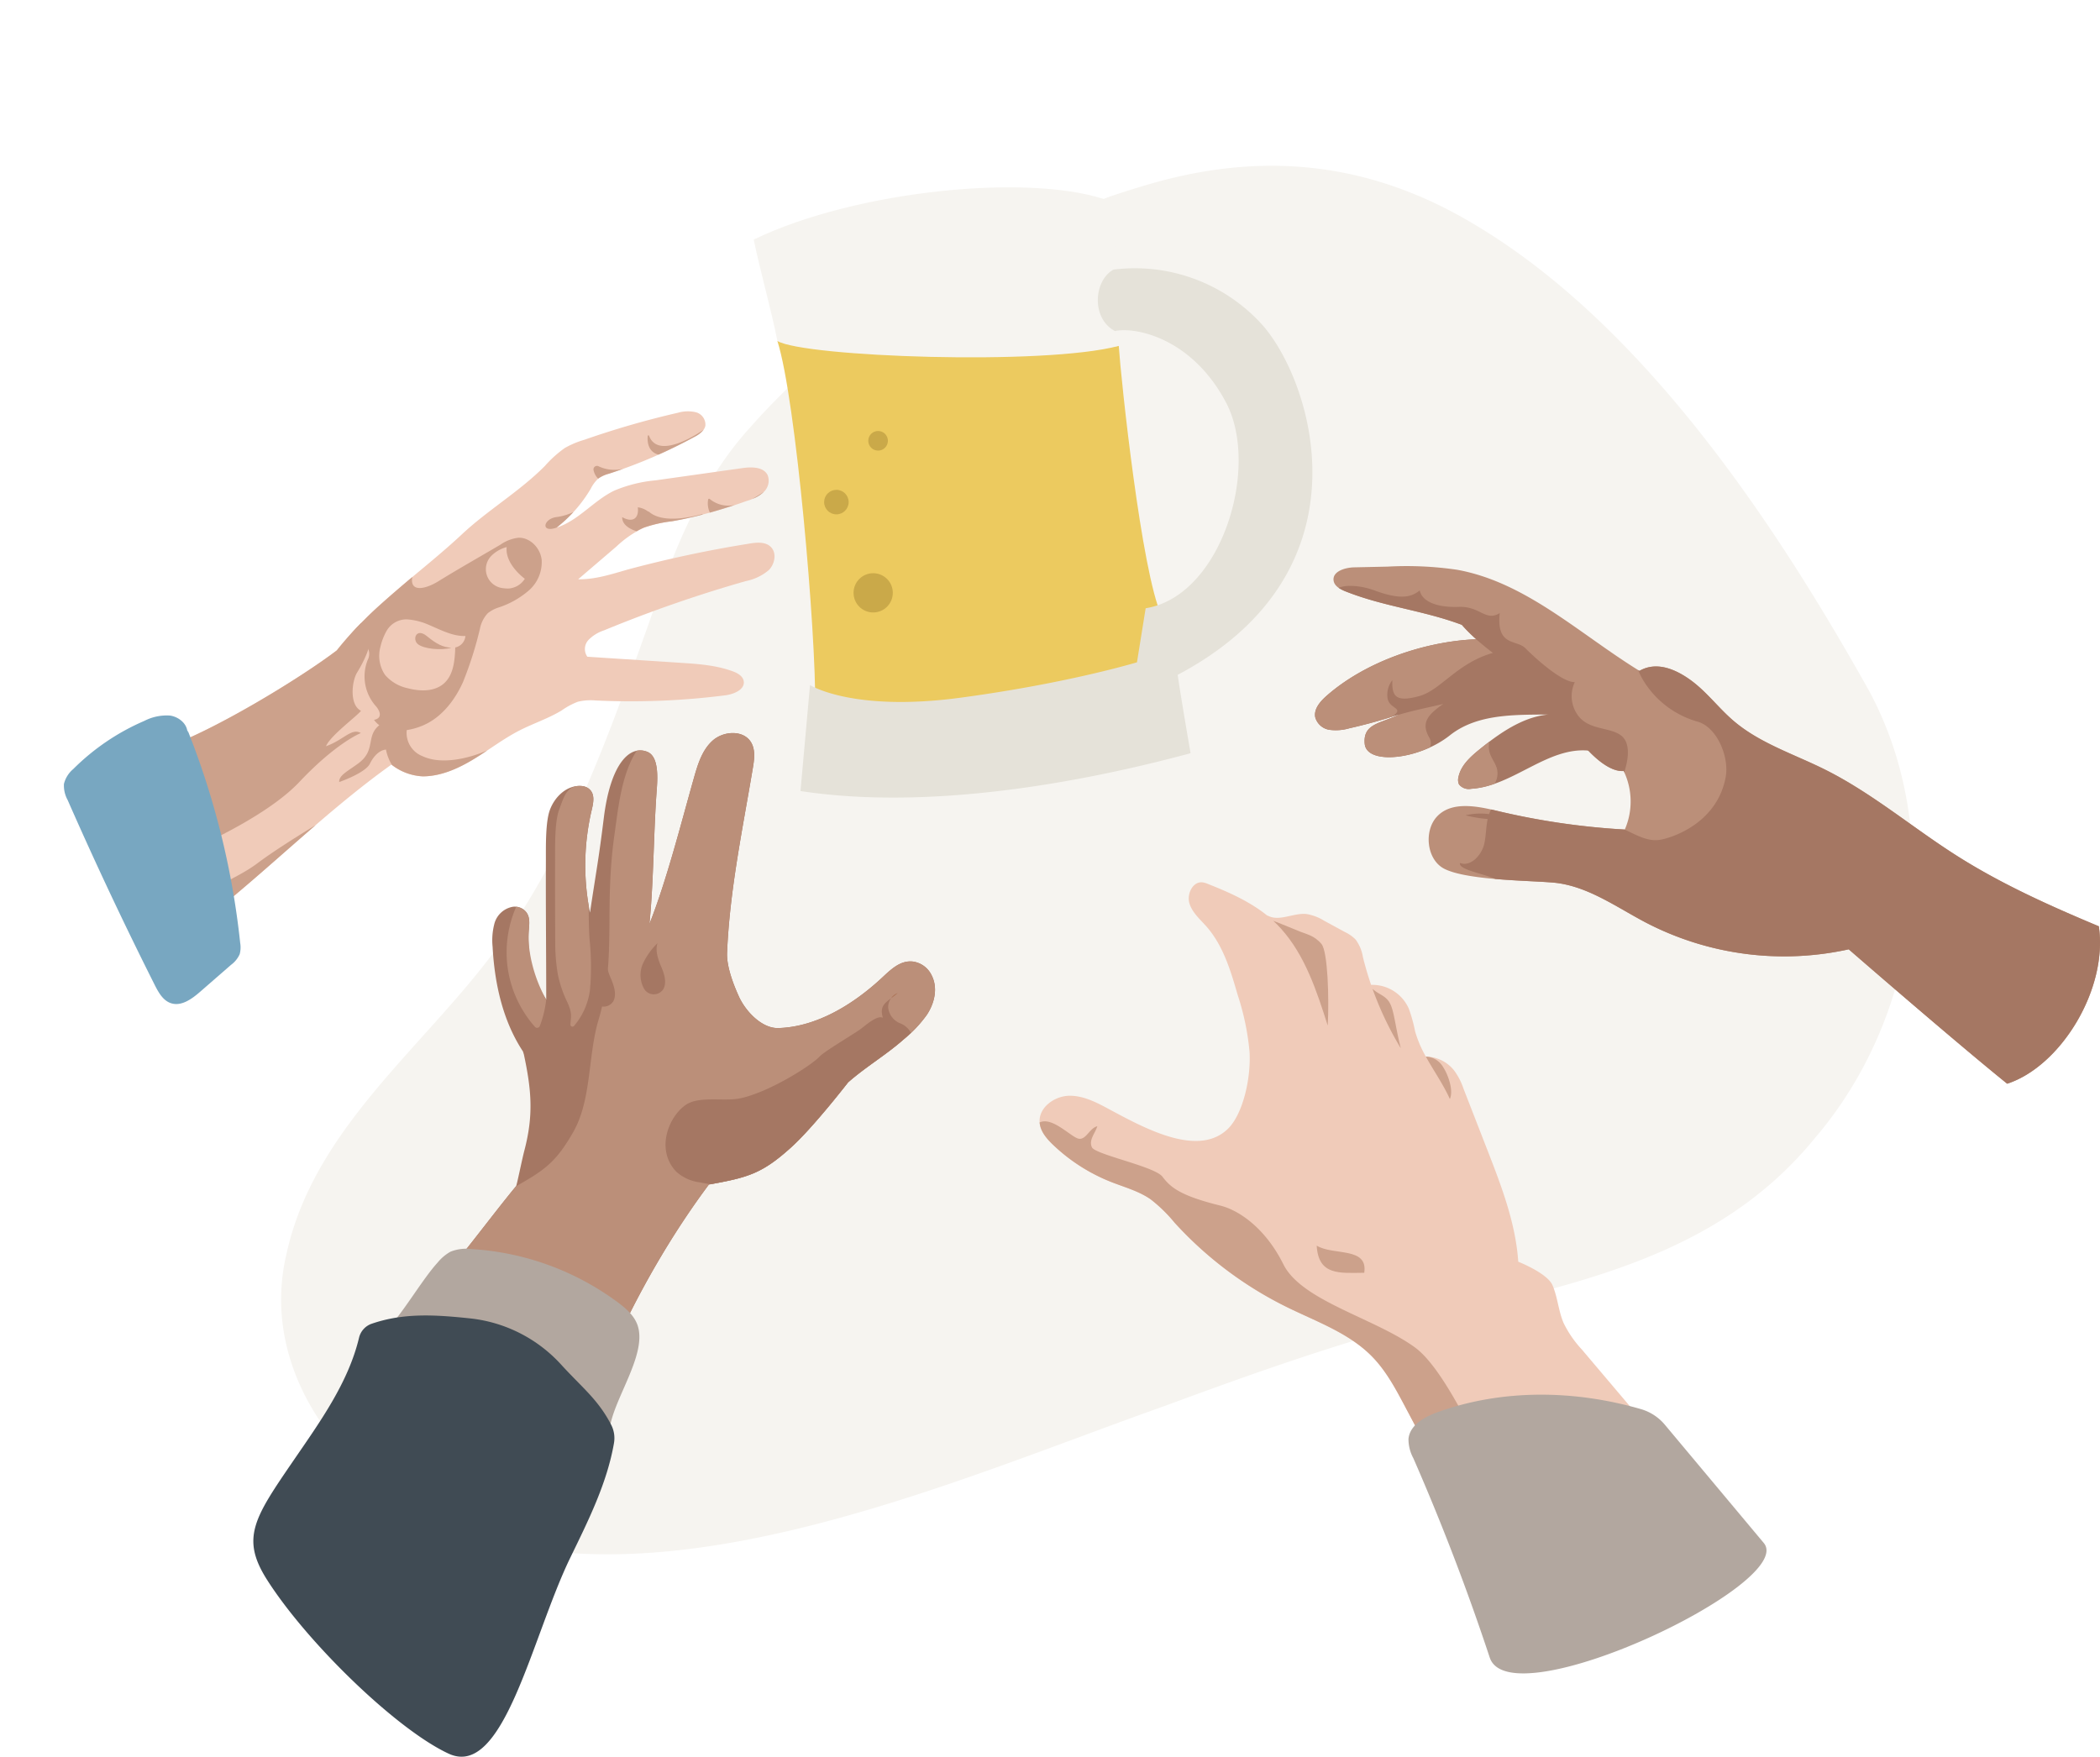
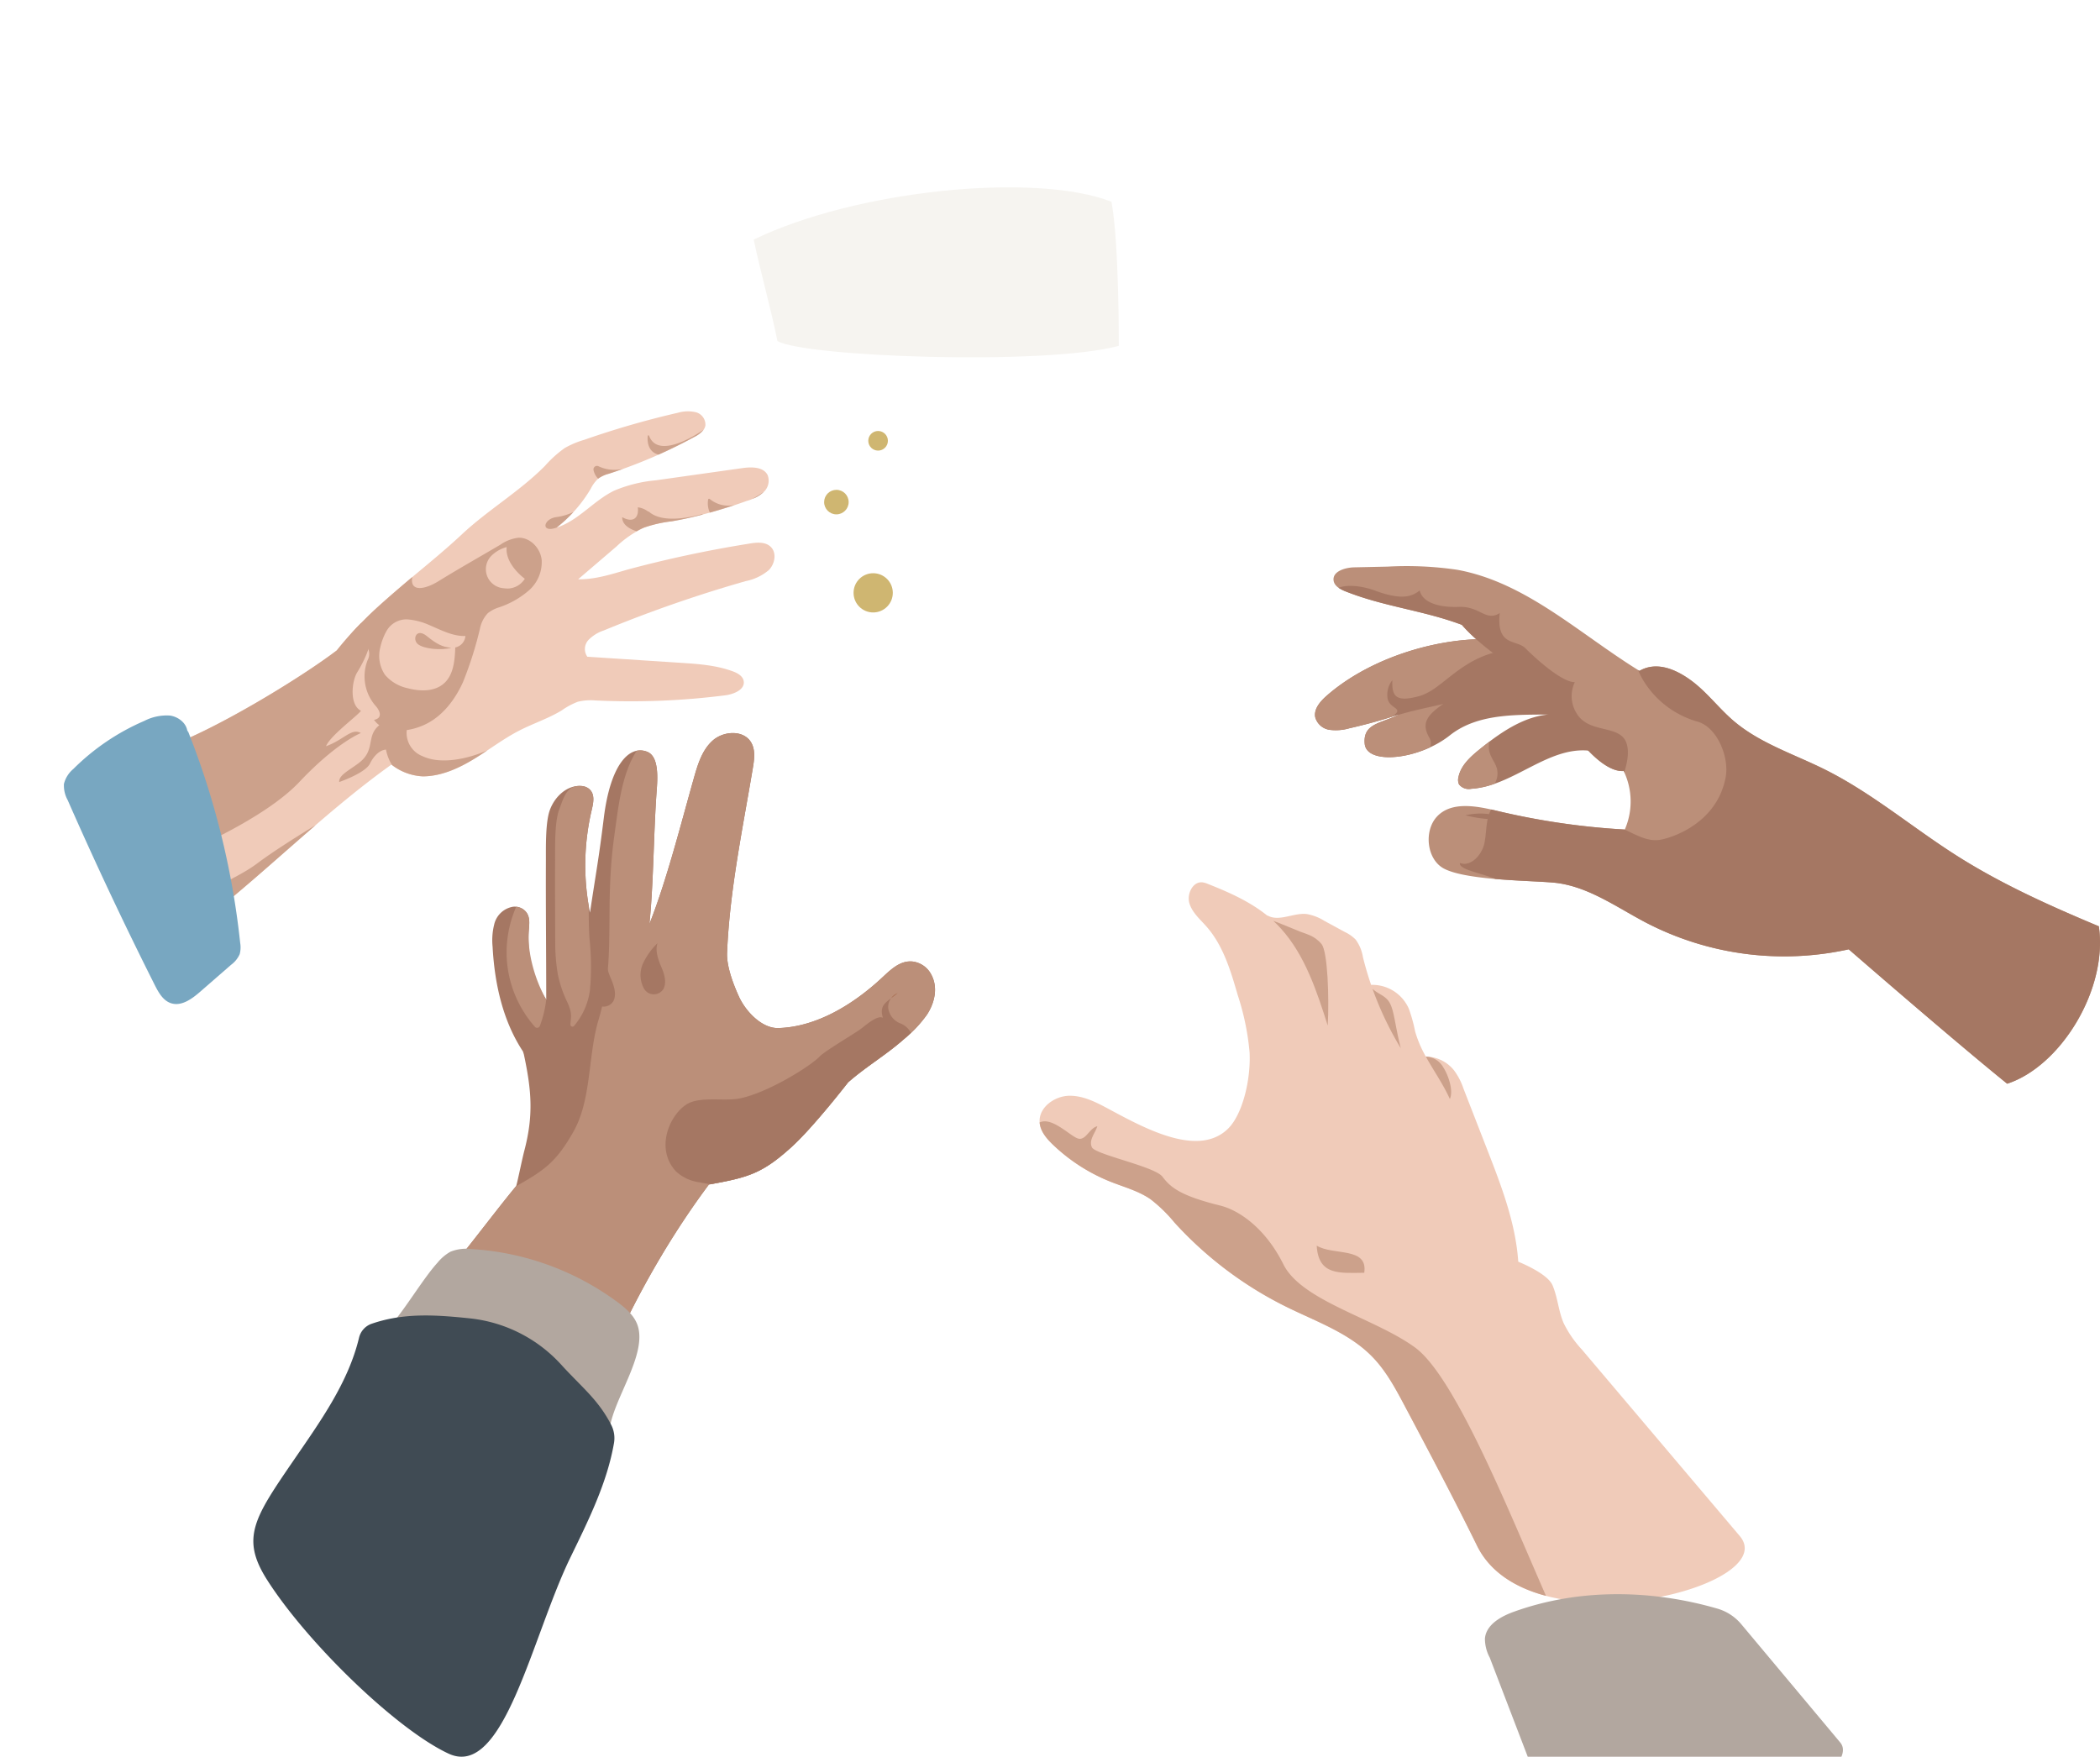
<svg xmlns="http://www.w3.org/2000/svg" width="428.089" height="358.167" viewBox="0 0 428.089 358.167">
  <defs>
    <filter id="a" x="134.272" y="0.986" width="110.454" height="67.877" filterUnits="userSpaceOnUse">
      <feOffset dy="-2" input="SourceAlpha" />
      <feGaussianBlur stdDeviation="5" result="b" />
      <feFlood flood-color="#e5e2d9" />
      <feComposite operator="in" in2="b" />
      <feComposite in="SourceGraphic" />
    </filter>
  </defs>
  <g transform="translate(-753 -588.13)">
-     <path d="M349.668,152.019c3.438,32.386-15.709,65.194-44.356,80.088-28.721,15.808-58.508,8.722-89.222,4.563-17.95-2.231-36.034-2.987-54.1-3.531-43.927-1.95-108.175.6-142.384-29.971C1.443,186.987-7.237,158.355,7.375,137.512,22.031,115.888,48.728,108.958,70,95.962A141.527,141.527,0,0,0,85.982,84.533c13.993-11.473,26.2-25.285,38.242-38.824,9.83-11.3,20.215-22.522,33.875-29.13C186.934,2.159,220.262-2.192,252.208.981c23.982,2.4,43.158,12.513,57.91,31.739,24.986,32.324,34.67,80.814,39.542,119.221Z" transform="translate(753 719.267) rotate(-22)" fill="#f6f4f0" />
    <g transform="matrix(1, 0, 0, 1, 753, 588.13)" filter="url(#a)">
      <path d="M90.962,23.431c2.136-1,2.621-4.274,2.3-6.734-.391-2.969-3.057-4.76-5.559-5.36a13.339,13.339,0,0,0-9.14,1.11,1.007,1.007,0,0,1-.627.168c-.492-.1-.621-.832-.77-1.391a3.03,3.03,0,0,0-2.65-2.343,2.974,2.974,0,0,0-2.736,2.2l.087.185a5.806,5.806,0,0,0-7.754-2.022,9.256,9.256,0,0,0-13.318-.838C49.451,4.872,47.666.9,44.443.123c-2.215-.531-4.521.716-6.131,2.582a25.369,25.369,0,0,0-3.673,6.665C31.912,7.178,28.3,7.277,25.067,8.058a11.587,11.587,0,0,0-5.709,2.872c-1.588,1.6-5.356,5.037-1.944,8.29,7.6,7.246,63.4,8.974,73.548,4.211" transform="translate(133.44 32.59) rotate(-9)" fill="#fff" />
    </g>
-     <path d="M17.427,95.417C27.982,98.342,82.111,107.568,86,107.287c-.652,7.181-2.632,46.193,0,55.645-1.307,5.356,0,12.53,0,12.53-9.972,1.807-55.389,7.793-72.616-5.283,2.5-14.651,5.931-62.406,4.04-74.762" transform="translate(879.338 566.139) rotate(-9)" fill="#ecca5f" />
    <path d="M19.3,39.955c22.161-6.715,58.773-4.639,73.242,3.785C92.77,52.39,89.413,73,89.413,73c-15.539,1.654-63.8-7.836-68.576-11.87-.247-6.6-1.248-14.7-1.536-21.178" transform="translate(881.333 600.534) rotate(-9)" fill="#f6f4f0" />
-     <path d="M0,181.8l5.3-21.048s7.649,6.816,29.834,7.349,36.72-1.5,36.72-1.5l3.474-10.607c15.59,0,27.572-24.6,22.762-38.812S82.172,98.956,77.983,99.19c-4.425-3.31-2.641-10.884,1.665-12.414A34.953,34.953,0,0,1,107.622,102.3c8.346,12.48,15.2,53.381-27.974,68.125-.072,4.613.1,16.192.1,16.192-15.8,1.685-51.1,4.3-79.748-4.819" transform="translate(887.742 569.853) rotate(-9)" fill="#e5e2d9" />
    <circle cx="4" cy="4" r="4" transform="translate(927 705)" fill="#be9d42" opacity="0.75" />
    <circle cx="2.5" cy="2.5" r="2.5" transform="translate(921 688)" fill="#be9d42" opacity="0.75" />
    <circle cx="2" cy="2" r="2" transform="translate(930 676)" fill="#be9d42" opacity="0.75" />
    <path d="M82.553,48.757C75.094,54.446,56.789,65.612,46.7,68.866c-21.184,6.833-4.923,46.651,15.387,29.54,10.495-8.842,20.438-18.38,31.6-26.36a11.209,11.209,0,0,0,6.431,2.4c3.668-.023,7.158-1.584,10.3-3.484s6.055-4.168,9.317-5.845c2.855-1.467,5.948-2.466,8.691-4.135a14.8,14.8,0,0,1,3.247-1.746,11.048,11.048,0,0,1,3.578-.272A151.628,151.628,0,0,0,161.887,57.9c1.721-.251,3.935-1.207,3.611-2.916-.194-1.022-1.262-1.607-2.239-1.965-3.405-1.25-7.083-1.5-10.7-1.734l-18.931-1.235a2.721,2.721,0,0,1,.233-3.418A7.791,7.791,0,0,1,137,44.687a270.316,270.316,0,0,1,28.907-10.051,10.408,10.408,0,0,0,4.708-2.242c1.24-1.247,1.67-3.488.422-4.727-1.138-1.13-2.993-.929-4.572-.648a243.369,243.369,0,0,0-24.641,5.264c-3.3.947-6.63,2.044-10.061,1.971l7.8-6.677a21.438,21.438,0,0,1,5.616-3.854,26.046,26.046,0,0,1,5.618-1.278,96.1,96.1,0,0,0,15.3-4.148,8.974,8.974,0,0,0,3.414-1.769,3.141,3.141,0,0,0,.867-3.514c-.855-1.7-3.255-1.687-5.143-1.421l-17.652,2.49a28.256,28.256,0,0,0-8.487,2.112c-4.189,2.033-7.271,6.081-11.7,7.52l.036-.047a28.259,28.259,0,0,0,6.893-7.874,7.172,7.172,0,0,1,1.537-2.073A6.568,6.568,0,0,1,138,12.742a101.354,101.354,0,0,0,17.463-7.519c.967-.529,2.023-1.2,2.23-2.287A2.622,2.622,0,0,0,155.741.2,7.238,7.238,0,0,0,152.1.307,178.764,178.764,0,0,0,133.019,5.82,18.239,18.239,0,0,0,129.025,7.5a23.387,23.387,0,0,0-4.033,3.64c-5.147,5.2-11.579,8.946-16.921,13.942-8.436,7.889-17.926,14.106-25.518,23.678" transform="translate(739.101 671.976)" fill="#f0cbb9" />
    <path d="M1027.089,139.136c-12.24-7.539-23.114-18.067-37.168-20.614a70.775,70.775,0,0,0-14.168-.643l-6.8.148c-1.9.041-4.489.829-4.214,2.711.17,1.164,1.424,1.791,2.518,2.223,7.83,3.1,15.739,3.831,23.622,6.787,5.179,5.989,14.106,10.414,19.151,16.516,1.945,2.352,3.286,5.153,5.213,7.519s5.555,6,8.6,5.766l-.009-.075a14.33,14.33,0,0,1,.265,12.015,148.076,148.076,0,0,1-26.189-3.846c-4.142-.993-9.184-1.922-12.092,1.19-2.727,2.918-2.111,8.766,1.426,10.62,4.9,2.571,19.3,2.4,23.252,2.961,6.569.938,12.162,5.049,18.046,8.116a61.1,61.1,0,0,0,41.213,5.381s21.547,18.724,32.3,27.4c10.941-3.567,20.582-19.3,18.682-32.1-9.994-4.182-19.858-8.609-28.975-14.4-9.05-5.747-17.3-12.8-26.9-17.581-6.329-3.153-13.285-5.349-18.647-9.958-3.007-2.585-5.408-5.851-8.607-8.194s-7.079-3.928-10.514-1.947" transform="translate(60.118 585.775)" fill="#bb8f79" />
    <path d="M967.795,188.608c-3.741,1.86-7.37,1.8-6.991,5.96.4,4.359,11.029,3.3,17.357-1.72,6.049-4.8,14.552-4.121,22.272-4.267-6.012-.428-11.471,3.289-16.157,7.08-1.908,1.544-3.9,3.322-4.367,5.732a2.184,2.184,0,0,0,.121,1.452,2.53,2.53,0,0,0,2.481.9c8.575-.521,15.708-8.771,24.238-7.748l-9.159-15.64-14.053-7.1c-10.525.427-22.6,4.572-30.506,11.537-1.3,1.147-2.648,2.689-2.306,4.389a3.563,3.563,0,0,0,2.9,2.538,9.85,9.85,0,0,0,4.046-.314q5.123-1.159,10.121-2.8" transform="translate(70.396 545.207)" fill="#a57763" />
    <path d="M525.383,61.345c.03-.029.059-.06.088-.09a19.309,19.309,0,0,1-2.338,1.434,6.829,6.829,0,0,0,2.25-1.344" transform="translate(383.224 627.158)" fill="#bb8f79" />
    <path d="M368.288,79.759l.036-.047a28.17,28.17,0,0,0,3.355-3.114,11.579,11.579,0,0,1-3.369,1.013c-2.77.3-3.4,3.355-.022,2.148" transform="translate(498.206 615.932)" fill="#cca18b" />
    <path d="M250.515,100.492c-.309-2.343-2.384-4.481-4.746-4.38a8.143,8.143,0,0,0-3.656,1.418c-4.207,2.481-8.466,4.877-12.622,7.443-2.763,1.707-5.9,2.275-5.329-.855l0,0c-1.636,1.372-5.5,4.676-7.83,6.83q-.625.587-1.243,1.189c-2.342,2.365-6.723,6.535-4.88,7.873s4.842-1.476,4.842-1.476a2.6,2.6,0,0,1,.022,2.479,9.105,9.105,0,0,0,1.656,9.429c1.03,1.207,1.254,2.493-.369,2.8a4.65,4.65,0,0,0,1.078,1.092c-2.791,2.216-.656,5.05-4.208,7.724-2.114,1.592-4.07,2.469-3.97,3.858,0,0,5.321-1.823,6.264-3.748.759-1.549,1.958-2.78,3.27-2.86a9.411,9.411,0,0,0,1.2,3.114,11.146,11.146,0,0,0,6.344,2.337c3.668-.023,7.158-1.584,10.3-3.484.955-.578,1.89-1.192,2.82-1.812-.053.025-7.883,3.683-13.238,1.175a5.088,5.088,0,0,1-3.19-5.311,13.4,13.4,0,0,0,4.086-1.314c3.387-1.749,5.8-4.989,7.374-8.459a75.6,75.6,0,0,0,3.458-10.887,6.465,6.465,0,0,1,1.6-3.173,7.057,7.057,0,0,1,2.292-1.191,17.887,17.887,0,0,0,6.12-3.484,7.673,7.673,0,0,0,2.564-6.332" transform="translate(612.889 601.656)" fill="#cca18b" />
    <path d="M107.345,322.3c-4.409,3.311-10.249,4.975-14.542,9.137l3.366.537a5.682,5.682,0,0,0,.967.069,18.847,18.847,0,0,0,5.956-3.52c5.4-4.547,10.647-9.276,15.993-13.884l.161-.14s-7.493,4.49-11.9,7.8" transform="translate(698.096 441.863)" fill="#cca18b" />
    <path d="M489.422,66.632a4.471,4.471,0,0,0,.347,2.664c1.7-.478,3.388-1,5.066-1.554a5.978,5.978,0,0,1-5.092-1.228.2.2,0,0,0-.321.118" transform="translate(407.935 623.346)" fill="#cca18b" />
    <path d="M443.614,15.3c-.156,1.521.279,3.325,2.2,3.811q3.73-1.665,7.32-3.621A5.434,5.434,0,0,0,455,14.035s-9.136,6.557-11.114,1.23a.142.142,0,0,0-.274.034" transform="translate(441.429 661.709)" fill="#cca18b" />
    <path d="M405.573,43.105c1.012-.327,2.017-.676,3.018-1.035a7.494,7.494,0,0,1-5.082-.476.715.715,0,0,0-1.046.764,3.525,3.525,0,0,0,.936,1.756l.032-.028a6.562,6.562,0,0,1,2.142-.981" transform="translate(471.529 641.612)" fill="#cca18b" />
    <path d="M429.832,73.981a.677.677,0,0,0-.316-.146A4.318,4.318,0,0,0,427.453,73c.273,2.3-1.072,3.194-3.187,2-.011,1.581,1.57,2.437,2.946,2.883a12.14,12.14,0,0,1,1.5-.745,26.05,26.05,0,0,1,5.618-1.278c2.115-.353,4.207-.821,6.28-1.365.04-.085.06-.135.06-.135-4.734,1.31-8.748,1.361-10.84-.375" transform="translate(455.565 618.564)" fill="#cca18b" />
    <path d="M294.611,309.445c-4.121-6.258-5.781-13.855-6.186-21.337a13.314,13.314,0,0,1,.322-4.527,4.738,4.738,0,0,1,3.879-3.638,3.052,3.052,0,0,1,2.286.719c1.234,1.087,1.011,2.63.9,4.051a23.089,23.089,0,0,0,3.547,14.167c0-9.762-.108-17.742-.07-28.392.01-2.67-.111-7.792.82-10.294,1-2.691,3.456-5.065,6.395-4.866a2.8,2.8,0,0,1,1.432.474c1.434,1.011,1.063,2.862.7,4.4a49.082,49.082,0,0,0-.356,20.948c1.323-8.85,1.719-10.471,2.822-19.352,1.364-10.973,5.259-14.928,8.9-13.416,2.371.986,2.059,5.435,1.867,8-.605,8.076-.632,19.032-1.475,27.087,3.505-8.852,6.4-20.32,8.99-29.481.811-2.868,1.676-5.918,3.895-7.908s6.274-2.221,7.823.325c.931,1.53.677,3.474.381,5.241-2.1,12.524-4.736,25.014-5.257,37.7-.109,2.652,1.146,6.128,2.4,8.887,1.382,3.05,4.691,6.546,8.039,6.454,7.753-.214,15.19-4.777,20.9-10.035,1.906-1.754,3.91-3.882,6.635-3.513a4.98,4.98,0,0,1,3.665,2.663c1.41,2.642.672,5.736-.876,8.13a25.839,25.839,0,0,1-4.811,5.1c-3.569,3.155-7.722,5.58-11.291,8.735,0,0-7.053,9.117-11.531,13.178-6,5.44-8.866,6.205-16.835,7.641-9.144,12.1-18.786,29.575-23.649,43.937a64.921,64.921,0,0,1-23.606-7.112c-12.015-6.372-10.484-13.894-10.484-13.894,6.156-6.507,12.72-15.671,18.419-22.582.174-.211,1.17-5.255,1.689-7.232,1.9-7.241,1.476-12.313-.085-19.636" transform="translate(564.991 493.051)" fill="#a57763" />
    <path d="M787.837,364.754c-3.555-2.881-7.841-4.782-12.115-6.472a4.312,4.312,0,0,0-1.121-.328c-1.976-.207-3.224,2.378-2.655,4.28s2.186,3.263,3.5,4.757c3.387,3.862,4.905,8.969,6.332,13.9a52.15,52.15,0,0,1,2.429,11.692c.294,5.7-1.479,12.681-4.327,15.534-5.894,5.9-16.464.3-23.813-3.645-2.694-1.447-5.5-3.03-8.556-3.007s-6.334,2.392-6.1,5.441c.141,1.807,1.424,3.3,2.734,4.557a36.608,36.608,0,0,0,11.78,7.552c2.751,1.09,5.676,1.866,8.105,3.554a30.28,30.28,0,0,1,4.876,4.753,76.87,76.87,0,0,0,22.886,17.22c6.076,2.989,12.737,5.3,17.454,10.158,2.807,2.891,4.734,6.5,6.622,10.062,5,9.424,10,18.85,14.7,28.427,10.556,21.507,62.419,8.5,53.566-1.96l-32.168-38a22.386,22.386,0,0,1-3.737-5.416c-1.062-2.468-1.21-5.253-2.27-7.721s-6.979-4.789-6.979-4.789c-.539-7.928-3.454-15.476-6.336-22.881l-4.829-12.408a13.141,13.141,0,0,0-1.954-3.76,7.434,7.434,0,0,0-5.721-2.773,23.524,23.524,0,0,1-2.193-5.16,30.412,30.412,0,0,0-1.273-4.6,8.113,8.113,0,0,0-7.689-4.864q-.957-2.785-1.667-5.647a8.2,8.2,0,0,0-1.5-3.6,7.7,7.7,0,0,0-2.159-1.518l-4.221-2.294a9.883,9.883,0,0,0-3.629-1.388c-2.688-.27-5.595,1.631-7.948.3" transform="translate(223.52 410.072)" fill="#f0cbb9" />
    <path d="M1000.128,450.984a67.07,67.07,0,0,1-5.763-12.12c1.178,1.146,2.6,1.321,3.474,2.818.948,1.626,1.123,4.693,2.289,9.3" transform="translate(38.423 350.862)" fill="#cca18b" />
    <path d="M1035.16,490.877c1.539,2.718,3.354,5.327,4.63,8.178.785-1.739-.338-4.959-1.387-6.531a4.239,4.239,0,0,0-3.506-2.117Z" transform="translate(8.766 313.148)" fill="#cca18b" />
    <path d="M918.96,387.2q.829.765,1.575,1.6c4.889,5.416,7.3,12.749,9.532,19.778.293-5.567.016-15.094-1.279-16.648-1.5-1.8-3.22-2.022-4.792-2.7s-5.036-2.029-5.036-2.029" transform="translate(93.597 388.663)" fill="#cca18b" />
    <path d="M741.443,539.822c.141,1.807,1.424,3.3,2.735,4.557a36.6,36.6,0,0,0,11.781,7.552c2.75,1.09,5.675,1.866,8.105,3.554a30.293,30.293,0,0,1,4.876,4.753,76.875,76.875,0,0,0,22.886,17.22c6.076,2.989,12.737,5.3,17.454,10.157,2.807,2.891,4.734,6.5,6.622,10.062,5,9.424,10,18.85,14.7,28.427,2.639,5.376,7.86,8.6,14.068,10.237-7.512-17.081-18.506-44.635-26.68-50.625s-23.131-9.484-26.855-16.972-9.157-11.065-12.878-11.98c-8.291-2.038-10.183-3.793-11.78-5.89s-13.677-4.492-14.376-5.99.7-2.895,1.1-4.293c-1.6.4-2.245,2.752-3.742,2.552s-5.4-4.593-8.016-3.323" transform="translate(223.486 277.16)" fill="#cca18b" />
    <path d="M961.663,639.589c-5.064.056-9.346.57-9.69-5.53,3.373,2.071,10.511.176,9.69,5.53" transform="translate(69.441 208.038)" fill="#cca18b" />
-     <path d="M1038.217,800.925q-6.842-20.686-15.585-40.676a8.153,8.153,0,0,1-.983-3.9c.255-2.832,3.249-4.5,5.924-5.461,13.235-4.766,27.968-4.546,41.5-.618a9.988,9.988,0,0,1,4.86,3.2c3.486,4.166,11.337,13.551,20.139,24.075,6.865,8.209-51.692,35.956-55.852,23.376" transform="translate(18.472 125.167)" fill="#b2a79f" />
+     <path d="M1038.217,800.925a8.153,8.153,0,0,1-.983-3.9c.255-2.832,3.249-4.5,5.924-5.461,13.235-4.766,27.968-4.546,41.5-.618a9.988,9.988,0,0,1,4.86,3.2c3.486,4.166,11.337,13.551,20.139,24.075,6.865,8.209-51.692,35.956-55.852,23.376" transform="translate(18.472 125.167)" fill="#b2a79f" />
    <path d="M245.49,158.146a4.67,4.67,0,0,0-4.334,2.477,12.31,12.31,0,0,0-1.205,3.209,6.922,6.922,0,0,0,.961,5.627,8.341,8.341,0,0,0,4.657,2.729c2.5.666,5.442.721,7.369-1,1.96-1.755,2.194-4.689,2.294-7.317a2.605,2.605,0,0,0,2.067-2.335c-2.631.074-5.058-1.268-7.486-2.284a13.135,13.135,0,0,0-4.322-1.1" transform="translate(590.577 556.267)" fill="#f0cbb9" />
    <path d="M328.649,109.7a4.237,4.237,0,0,1-3.45,1.99c-.38-.016-.765-.043-1.146-.1a3.887,3.887,0,0,1-2.094-6.7,6.966,6.966,0,0,1,2.993-1.656c-.375,3.549,3.7,6.461,3.7,6.461" transform="translate(531.334 596.437)" fill="#f0cbb9" />
    <path d="M274.418,171.524c-2.2.591-5.634.225-6.828-.734s-.357-3.4,1.794-1.662c2.02,1.636,3.212,2.272,5.034,2.4" transform="translate(570.604 548.674)" fill="#cca18b" />
    <path d="M391.233,291.136c-2.725-.368-4.729,1.759-6.635,3.513-5.714,5.259-13.152,9.822-20.9,10.036-3.347.092-6.657-3.4-8.038-6.454-1.25-2.759-2.505-6.236-2.4-8.887.52-12.688,3.159-25.178,5.257-37.7.3-1.767.55-3.71-.381-5.24-1.549-2.546-5.6-2.316-7.823-.325s-3.084,5.04-3.895,7.908c-2.59,9.162-5.485,20.629-8.99,29.481.843-8.055.87-19.01,1.475-27.087.192-2.561.5-7.01-1.867-8a3.7,3.7,0,0,0-2.206-.232c-3.088,4.829-3.731,11.483-4.529,17.149-2.182,15.513.505,25.159-3.251,37.754-2.19,7.342-1.363,16.254-5.182,22.9-3.418,5.944-5.649,7.635-11.631,10.985-3.817,4.63-8.023,10.269-12.234,15.445l13.761,6.817c5.51,2.73,11.215,5.512,17.355,5.849a25.279,25.279,0,0,0,3.259-.042,177.572,177.572,0,0,1,17.178-28.417c7.969-1.436,10.837-2.2,16.835-7.641,4.477-4.061,11.53-13.178,11.53-13.178,3.569-3.155,7.722-5.58,11.291-8.735a25.847,25.847,0,0,0,4.811-5.1c1.548-2.394,2.286-5.488.876-8.13a4.979,4.979,0,0,0-3.665-2.663" transform="translate(547.952 493.052)" fill="#bb8f79" />
    <path d="M336.7,389.049a23.124,23.124,0,0,0,5.547,11.964.6.6,0,0,0,1.018-.228,21.992,21.992,0,0,0,1.28-5.332c-2.273-3.974-3.909-9.6-3.547-14.167.113-1.42.335-2.964-.9-4.051a2.982,2.982,0,0,0-1.665-.714,23.13,23.13,0,0,0-1.734,12.528" transform="translate(519.8 396.479)" fill="#bb8f79" />
    <path d="M380.145,309.247a49.106,49.106,0,0,1,.6-19.651c.367-1.547.739-3.409-.72-4.416a2.791,2.791,0,0,0-1.4-.458c-2.951-.207-3.528,2.171-4.53,4.865-.93,2.5-.81,7.625-.82,10.294-.024,6.575.009,12.132.037,17.719a38.965,38.965,0,0,0,.526,5.54,24.231,24.231,0,0,0,1.95,5.7c1.046,2.316.707,2.936.611,4.51a.423.423,0,0,0,.729.311,14.087,14.087,0,0,0,3.3-7.738,55.29,55.29,0,0,0-.147-10.211c-.122-2.155-.16-4.309-.137-6.463" transform="translate(492.879 463.656)" fill="#bb8f79" />
    <path d="M988.366,230.521c.319,3.511,7.279,3.506,13.282.747a2.1,2.1,0,0,0-.074-1.921c-1.625-2.829-.809-4.459,2.812-6.954-3.1.747-6.188,1.332-9.215,2.258-3.674,1.768-7.177,1.779-6.805,5.87" transform="translate(42.833 509.254)" fill="#bb8f79" />
    <path d="M1067.286,256.431c-.322-1.069-1.067-1.967-1.413-3.028a4.354,4.354,0,0,1-.072-2.385c-.67.506-1.326,1.023-1.967,1.541-1.908,1.544-3.9,3.323-4.367,5.733a2.183,2.183,0,0,0,.121,1.452,2.529,2.529,0,0,0,2.481.9,17.6,17.6,0,0,0,4.77-1.025,4.057,4.057,0,0,0,.449-3.186" transform="translate(-9.163 488.309)" fill="#bb8f79" />
    <path d="M983.536,173.256c-10.525.427-22.6,4.572-30.506,11.537-1.3,1.147-2.648,2.689-2.305,4.389a3.562,3.562,0,0,0,2.9,2.538,9.849,9.849,0,0,0,4.046-.314q4.387-.992,8.682-2.344c2.69-1.872-.356-1.483-.863-3.62a4.765,4.765,0,0,1,.947-3.839c-.1,3.141.533,4.607,5.492,3.241,4.655-1.283,8.1-7.438,16.426-9.15Z" transform="translate(70.395 545.207)" fill="#bb8f79" />
    <path d="M105.608,161a69.89,69.89,0,0,0-4.936,5.559c-7.459,5.688-25.764,16.855-35.852,20.109a15.4,15.4,0,0,0-3.3,1.494l6.346,20.358s17.521-7.023,25.158-15.117,12.553-9.991,12.553-9.991c-1.909-1.11-3.463,1.387-7.1,2.684.852-2.147,6.38-6.178,7.129-7.226-2.4-1.2-1.881-6.024-.786-7.812,3.211-5.242,4.022-9.964.787-10.058" transform="translate(720.982 554.177)" fill="#cca18b" />
    <path d="M25.253,234.105a164.183,164.183,0,0,1,10.709,43.33,5.349,5.349,0,0,1-.1,2.3,5.45,5.45,0,0,1-1.761,2.178l-6.282,5.472c-1.692,1.473-3.839,3.05-5.969,2.348-1.612-.531-2.532-2.181-3.3-3.7Q9.184,267.416.794,248.322a6.143,6.143,0,0,1-.758-3.3,5.793,5.793,0,0,1,1.9-3.03,46.5,46.5,0,0,1,14.5-9.821,9.917,9.917,0,0,1,5.237-1.078c1.787.261,3.524,1.687,3.54,3.492" transform="translate(766 502.932)" fill="#78a7c1" />
    <path d="M292.831,672.877c.952-6.028,7.461-14.724,5.714-20.571-.625-2.091-2.385-3.622-4.137-4.925a55.686,55.686,0,0,0-29.8-10.833,8.587,8.587,0,0,0-4.282.54,9.279,9.279,0,0,0-2.625,2.228c-2.887,3.149-6.753,9.722-9.641,12.871,0,0,2.224,4.385,16.242,10.939s27.648,15.351,28.532,9.75" transform="translate(584.497 206.247)" fill="#b2a79f" />
    <path d="M168.15,688.821c6.51-2.255,12.944-1.847,20.04-1.1a29.305,29.305,0,0,1,18.59,9.417c4.3,4.722,7.515,7.091,10.192,12.253a5.944,5.944,0,0,1,.589,3.742c-1.42,8.216-5.257,15.857-8.912,23.388-7.866,16.2-13.555,45.125-24.768,39.959-10.586-4.878-28.926-22.667-37.063-35.49-5.382-8.482-2.585-12.614,5.38-24.246,5.383-7.86,11.186-15.862,13.387-25.064a3.993,3.993,0,0,1,2.564-2.861" transform="translate(660.603 169.206)" fill="#404b54" />
    <path d="M441.7,404.167c-.542,1.465.12,3.37.735,4.793s1.177,3.189.463,4.545a2.3,2.3,0,0,1-3.943-.022,5.727,5.727,0,0,1-.223-5.176,14.138,14.138,0,0,1,2.969-4.14" transform="translate(445.349 376.25)" fill="#a57763" />
    <path d="M403.606,413.507c-.542,1.465.12,3.37.735,4.793s1.177,3.189.463,4.545a2.3,2.3,0,0,1-3.943-.022,5.727,5.727,0,0,1-.223-5.176,14.134,14.134,0,0,1,2.969-4.14" transform="translate(473.224 369.416)" fill="#a57763" />
    <path d="M628.555,443.181c.421-.315.884-.655,1.358-1.065a2.971,2.971,0,0,0-1.358,1.065" transform="translate(306.086 348.482)" fill="#a86f51" />
    <path d="M504.928,451.143a3.924,3.924,0,0,1-2.308-3.059,3.023,3.023,0,0,1,.572-2c-1.4,1.044-2.333,1.815-1.656,3.975-1.161-.6-3.519,1.541-4.567,2.321s-7.378,4.556-8.266,5.515c-1.848,2-10.827,7.588-16.518,8.636-3.142.579-8.072-.524-10.743,1.23-3.52,2.311-6.339,9.1-2.056,13.657a8.788,8.788,0,0,0,4.815,2.2c.721.145,1.446.268,2.173.378,7.726-1.4,10.6-2.217,16.517-7.583,4.477-4.061,11.53-13.178,11.53-13.178,3.569-3.155,7.722-5.58,11.291-8.735.514-.454,1.028-.912,1.533-1.38a4.235,4.235,0,0,0-2.319-1.983" transform="translate(431.449 345.577)" fill="#a57763" />
    <path d="M1191.01,246.918c-9.994-4.182-19.858-8.609-28.975-14.4-9.05-5.747-17.3-12.8-26.9-17.581-6.329-3.153-13.285-5.349-18.647-9.958-3.007-2.585-5.408-5.851-8.607-8.193s-7.078-3.928-10.514-1.947l-.273-.171a15.675,15.675,0,0,0,1.939,3.437,19.031,19.031,0,0,0,10.234,7.1c3.971,1.169,6.435,7.247,5.675,11.316-1.823,9.761-11.649,12.6-13.728,12.808s-4.065-.788-5.945-1.7c-.314-.152-.631-.3-.947-.445a148.045,148.045,0,0,1-26.141-3.843c-.341-.082-.689-.163-1.04-.241a5.9,5.9,0,0,0-.427.947,13.118,13.118,0,0,0-4.794.236,25.341,25.341,0,0,0,4.511.757c-.345,1.569-.335,3.291-.657,4.884-.486,2.405-2.8,4.954-4.992,4.078-.387,1.362,4.794,2.173,7.191,3.26,5.21.451,10.6.537,12.794.85,6.569.938,12.162,5.049,18.046,8.116a61.1,61.1,0,0,0,41.213,5.381s21.547,18.724,32.3,27.4c10.941-3.567,20.582-19.3,18.682-32.1" transform="translate(-10.162 530.072)" fill="#a57763" />
    <path d="M1012.914,157.155c1.945,2.352,3.286,5.153,5.213,7.519s5.555,6,8.6,5.766l-.009-.075c.052.119.1.237.148.356.633-1.952,1.1-4.366.4-6.132-1.385-3.483-6.965-1.886-9.666-5.28a6.647,6.647,0,0,1-.808-6.981c-2.711.03-8.28-5.111-10.079-6.926s-5.95-.273-5.221-7.16c-2.865,1.8-4.017-1.435-8.333-1.266s-7.459-.992-7.984-3.356c-1.823,1.529-4.234,1.84-9.118.037-2.833-1.046-5.861-1.248-7.393-.553a7.357,7.357,0,0,0,1.48.748c7.83,3.1,15.739,3.832,23.622,6.787,5.179,5.989,14.106,10.414,19.151,16.516" transform="translate(57.231 574.884)" fill="#a57763" />
  </g>
</svg>